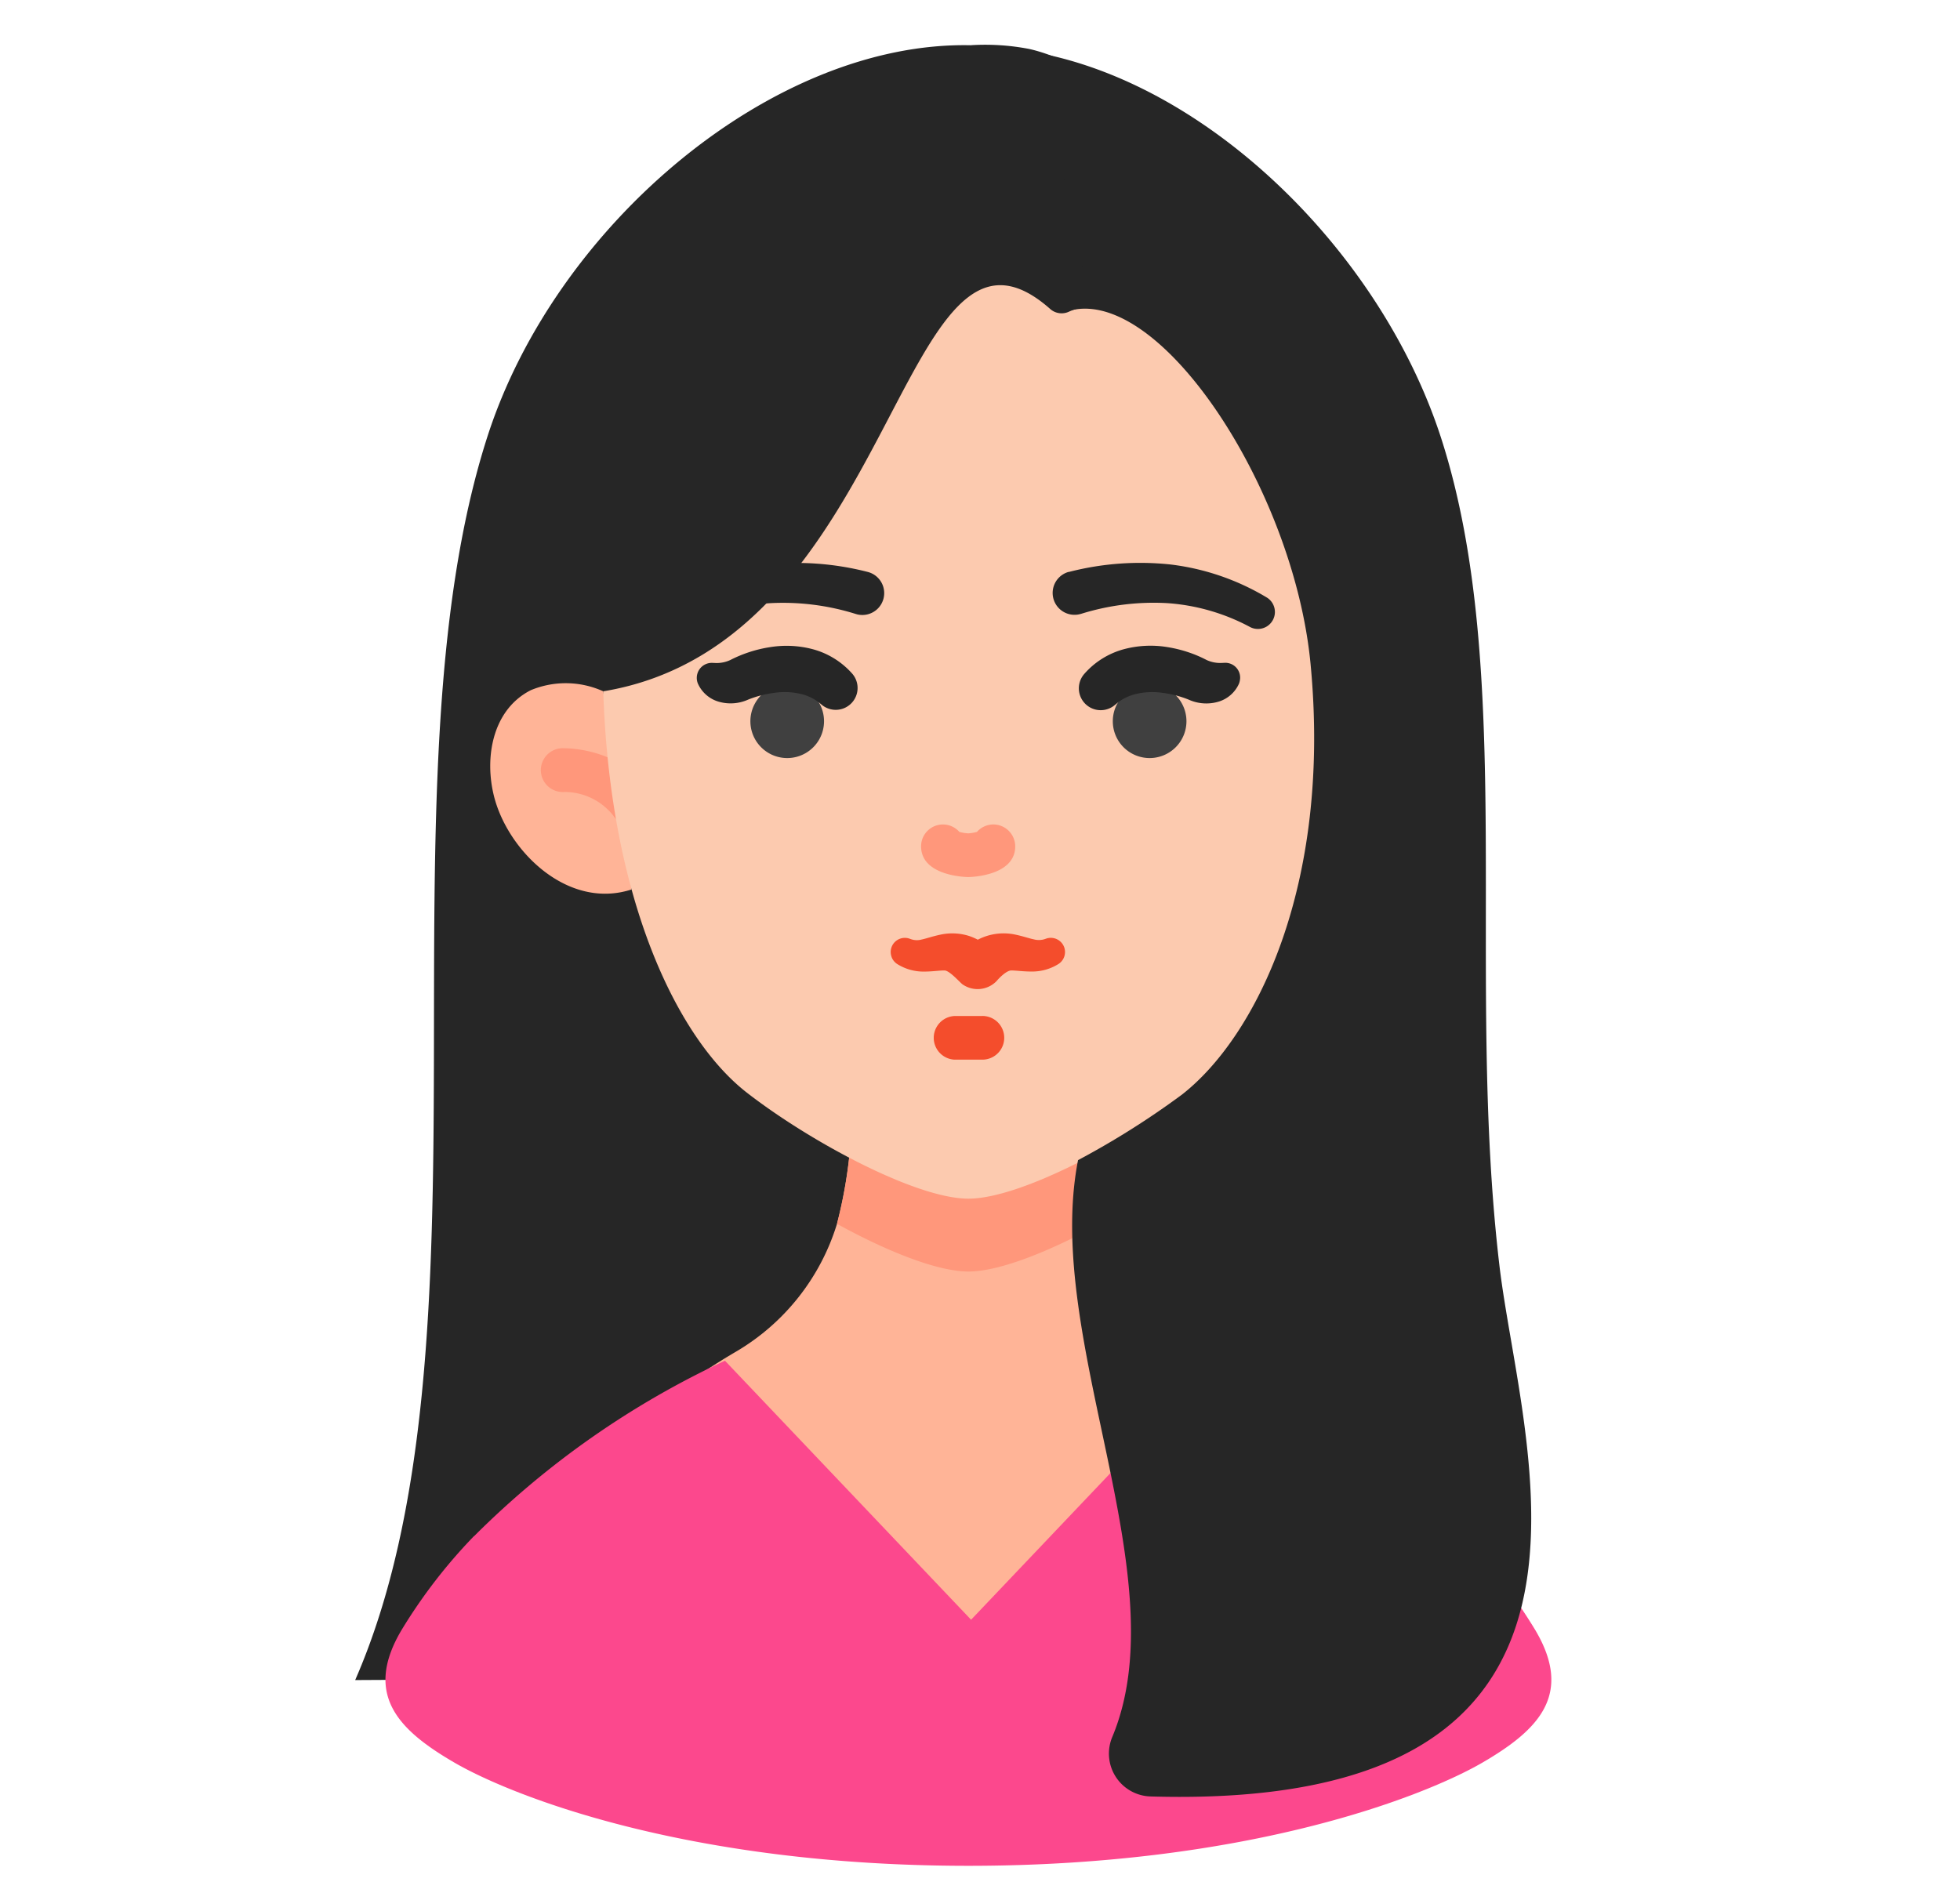
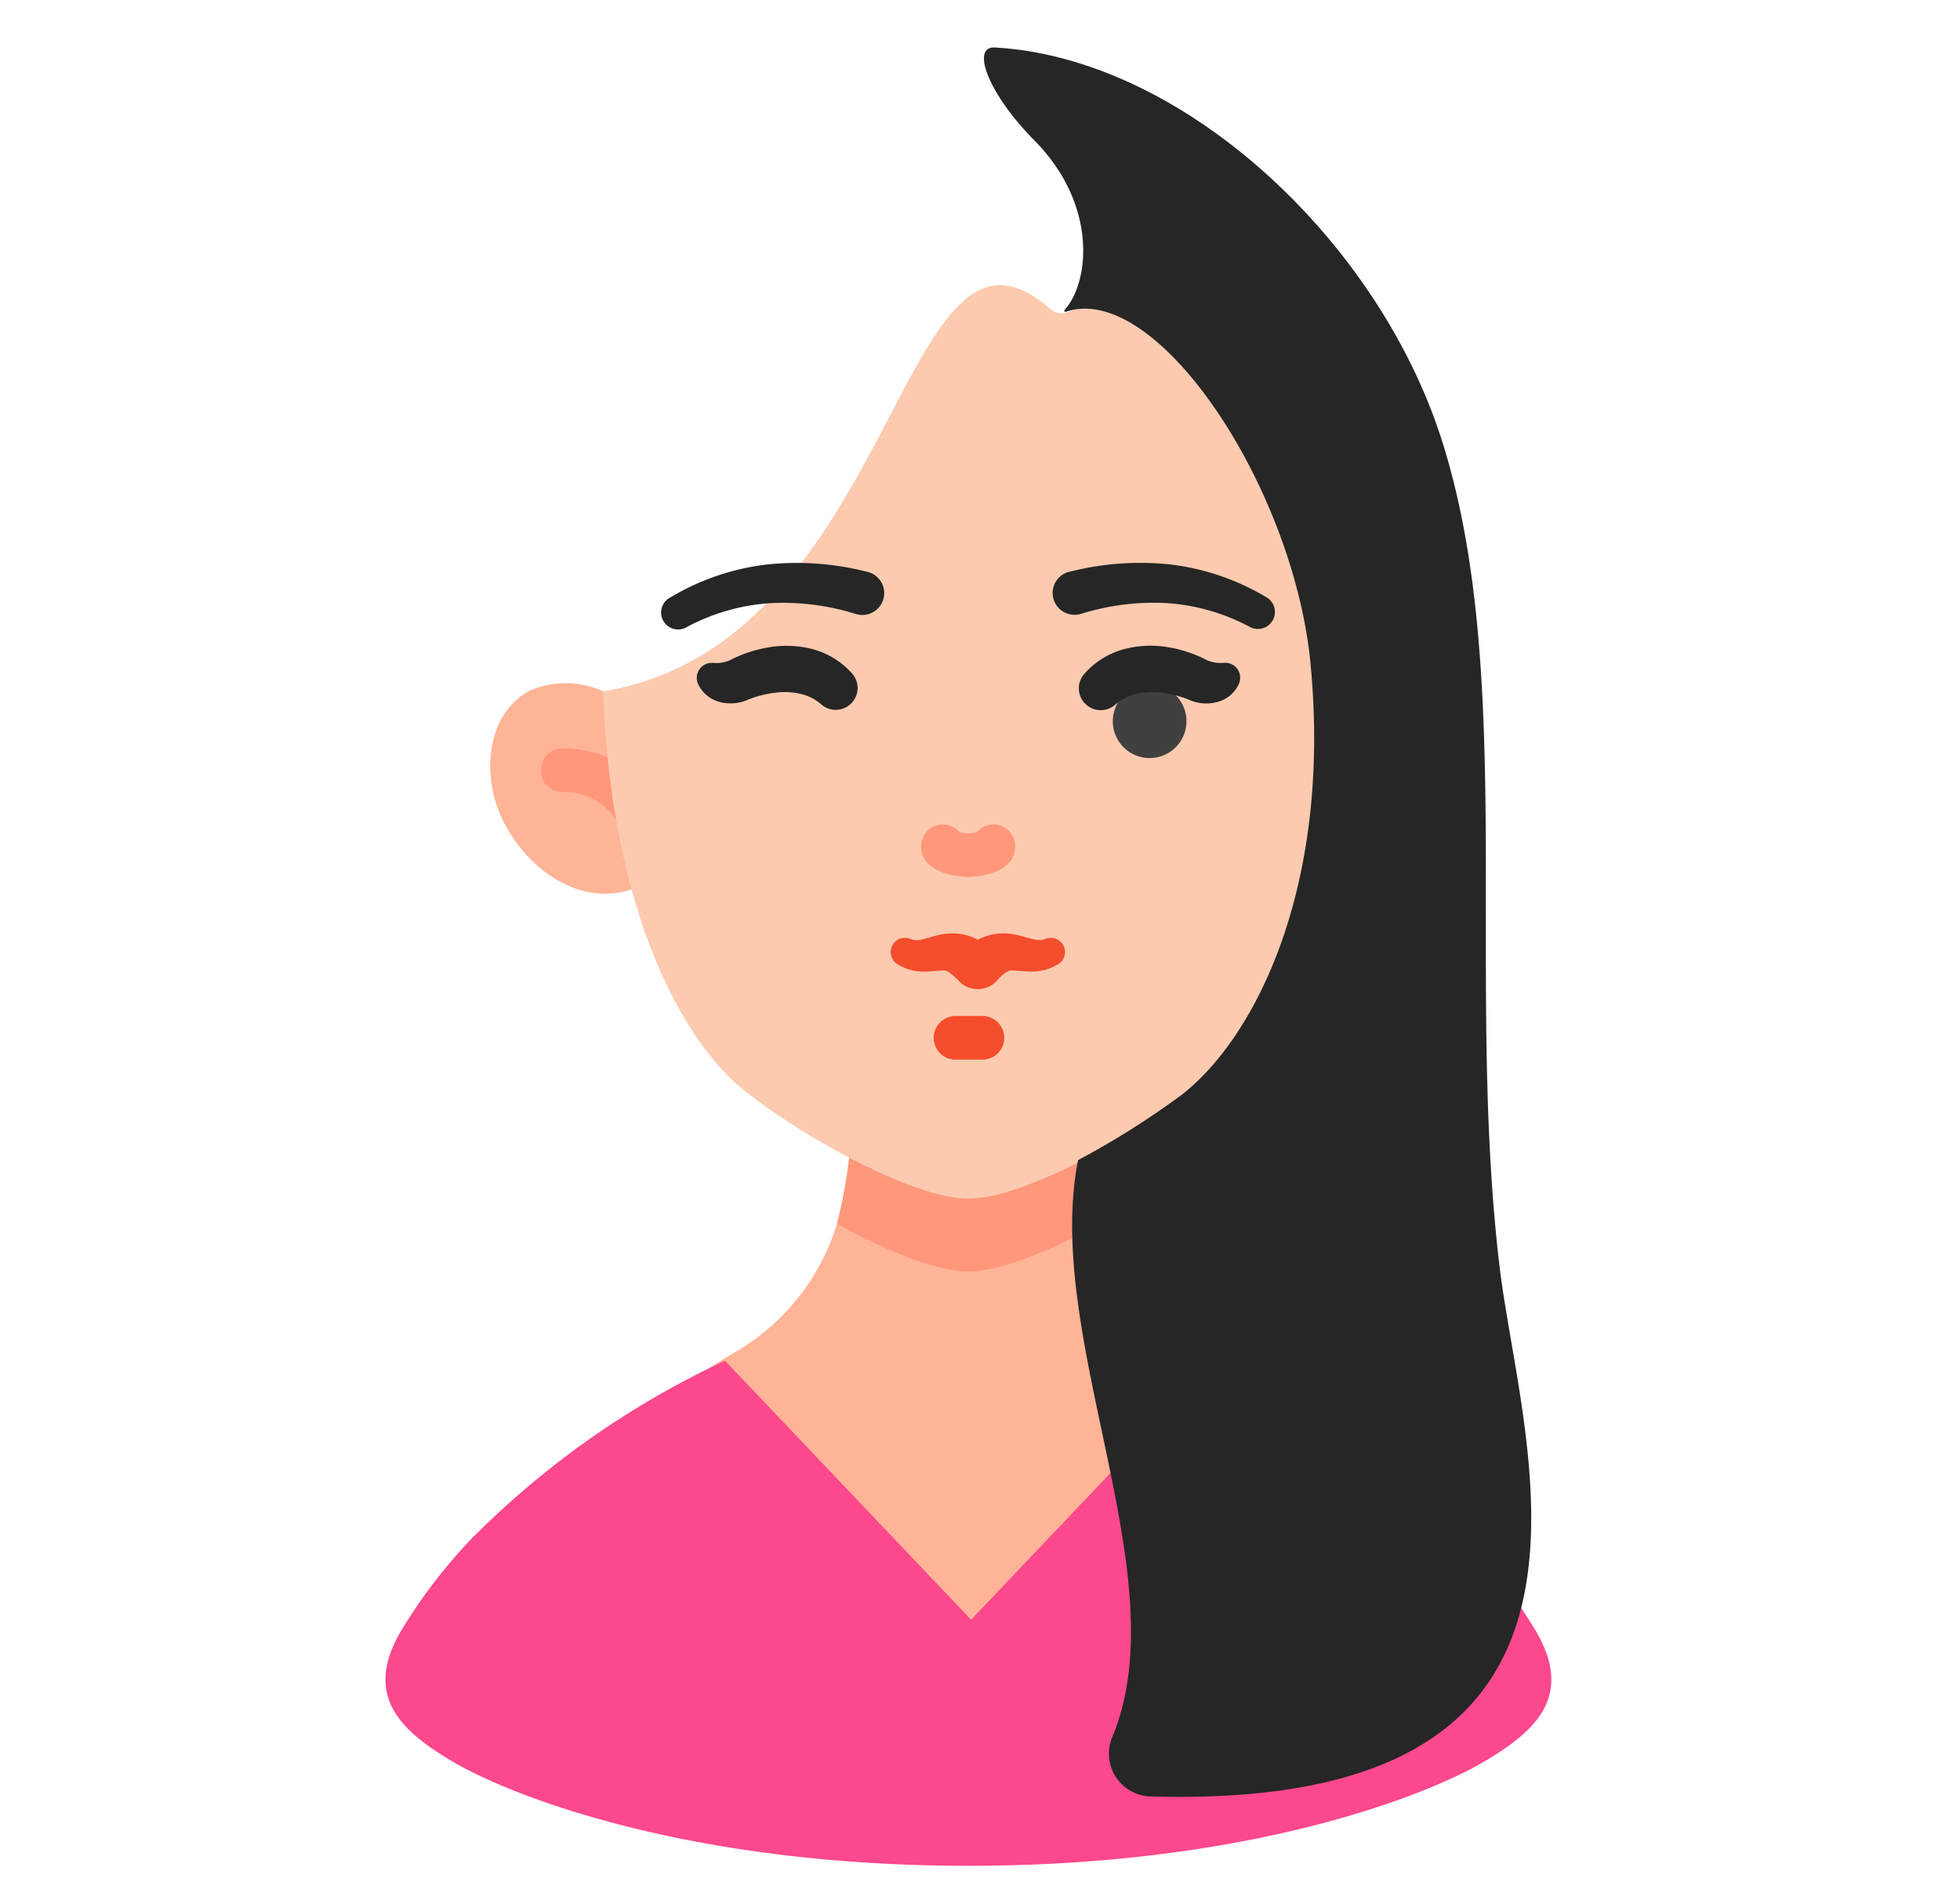
<svg xmlns="http://www.w3.org/2000/svg" width="33" height="32" fill="none">
-   <path fill="#262626" d="M16.35.762C13.025.687 9.357 3.778 8.207 7.351 6.3 13.27 8.453 22.637 5.98 28.293l16.868-.09a62.4 62.4 0 0 0 .655-17.474c-.253-2.336-.638-5.096-2.127-6.87C19.73 1.895 18.132.998 17.321.823a3.9 3.9 0 0 0-.97-.062" />
  <path fill="#FFB497" d="M23.259 29.033H9.352c-2.304 0-3.515-.715-1.93-2.388q.403-.425.85-.803c.859-.731 2.787-2.3 4.112-3.075a3.78 3.78 0 0 0 1.708-2.157q.173-.666.228-1.354h3.97q.055.687.228 1.354a3.78 3.78 0 0 0 1.706 2.157c1.327.776 3.253 2.344 4.115 3.075q.447.378.85.803c1.584 1.673.373 2.388-1.93 2.388" />
  <path fill="#FC488D" d="M25.845 27.444c.655 1.097.05 1.695-.889 2.241-.967.56-3.927 1.736-8.651 1.736s-7.684-1.176-8.651-1.736c-.94-.546-1.544-1.144-.89-2.24.348-.573.756-1.101 1.216-1.576h.003a14.8 14.8 0 0 1 4.223-2.954l4.144 4.362 4.116-4.332c1.534.721 2.94 1.71 4.161 2.924h.003c.46.475.868 1.003 1.215 1.575" />
  <path fill="#FFB497" d="M10.157 11.642a1.53 1.53 0 0 0-1.22-.019c-.709.36-.804 1.293-.566 1.963.305.86 1.251 1.721 2.263 1.393z" />
  <path fill="#FF977B" d="M10.635 13.902a.37.37 0 0 1-.309-.167 1.05 1.05 0 0 0-.821-.398.369.369 0 1 1-.006-.736c.037 0 .96-.007 1.443.732a.368.368 0 0 1-.307.569M18.518 20.61c-.83.457-1.685.803-2.213.803-.527 0-1.384-.346-2.213-.803q.173-.666.228-1.354h3.97q.055.687.228 1.354" />
  <path fill="#FCCAAF" d="M22.202 11.148c-.289-3.05-2.686-6.593-4.207-5.898a.29.29 0 0 1-.31-.044c-2.538-2.25-2.535 5.611-7.528 6.436.113 3.498 1.24 5.843 2.418 6.759 1.069.83 2.85 1.785 3.73 1.785s2.661-.955 3.73-1.785c1.233-.96 2.524-3.499 2.167-7.253" />
  <path fill="#404040" d="M19.356 12.766a.62.62 0 1 0 0-1.24.62.62 0 0 0 0 1.24" />
  <path fill="#262626" d="M18.255 11.35c.176-.202.409-.347.667-.417.24-.064.491-.076.736-.035.23.037.454.11.66.218a.55.55 0 0 0 .23.049l.071-.003a.25.25 0 0 1 .261.245.3.3 0 0 1-.019.105.55.55 0 0 1-.331.3.72.72 0 0 1-.517-.03 1.8 1.8 0 0 0-.46-.117 1.2 1.2 0 0 0-.428.022.8.8 0 0 0-.332.167l-.028.023a.368.368 0 0 1-.51-.527M18.004 9.63a4.8 4.8 0 0 1 1.711-.123 4.1 4.1 0 0 1 1.62.559.286.286 0 0 1-.283.496 3.45 3.45 0 0 0-1.4-.405 4.1 4.1 0 0 0-1.452.181h-.002a.368.368 0 0 1-.213-.705z" />
-   <path fill="#404040" d="M13.254 12.766a.62.62 0 1 0 0-1.24.62.62 0 0 0 0 1.24" />
  <path fill="#262626" d="M13.818 11.854a.8.8 0 0 0-.331-.167 1.2 1.2 0 0 0-.429-.022 1.8 1.8 0 0 0-.46.116.72.72 0 0 1-.516.03.55.55 0 0 1-.332-.3.253.253 0 0 1 .241-.348l.074.003a.55.55 0 0 0 .229-.05 2.2 2.2 0 0 1 .66-.216c.244-.041.495-.03.734.034.259.07.491.216.667.418a.368.368 0 0 1-.508.526zM14.41 10.34a4.1 4.1 0 0 0-1.452-.182c-.49.034-.968.172-1.401.405a.285.285 0 0 1-.282-.496h.002a4.1 4.1 0 0 1 1.62-.559 4.8 4.8 0 0 1 1.71.123.368.368 0 1 1-.176.715l-.017-.005z" />
  <path fill="#F44D2C" d="M17.919 15.956a.24.24 0 0 0-.303-.15l-.02.007a.32.32 0 0 1-.19.006c-.073-.014-.171-.05-.307-.079a.94.94 0 0 0-.636.085 1 1 0 0 0-.15-.064.94.94 0 0 0-.484-.02c-.136.029-.234.065-.308.08a.3.3 0 0 1-.189-.007l-.02-.007a.238.238 0 0 0-.307.288c.014.056.049.104.097.137a.83.83 0 0 0 .451.13c.148 0 .265-.02.35-.019.083.002.242.184.3.232a.445.445 0 0 0 .576-.053c.03-.037.161-.178.247-.179.086 0 .202.019.35.018a.83.83 0 0 0 .45-.13.24.24 0 0 0 .093-.275" />
  <path fill="#FF977B" d="M16.726 13.884a.37.37 0 0 0-.277.125.7.7 0 0 1-.147.025.7.7 0 0 1-.15-.025.368.368 0 0 0-.644.243c0 .512.786.518.794.518s.791-.006.791-.518a.37.37 0 0 0-.367-.368" />
  <path fill="#F44D2C" d="M16.54 17.11h-.47a.368.368 0 0 0 0 .735h.47a.368.368 0 1 0 0-.736" />
  <path fill="#262626" d="M19.372 30.253a.722.722 0 0 1-.643-1.006c1.119-2.692-1.17-6.695-.578-9.71a14 14 0 0 0 1.746-1.101c1.234-.96 2.525-3.497 2.169-7.251-.284-2.99-2.593-6.453-4.118-5.935a.02.02 0 0 1-.022-.033c.427-.478.548-1.781-.509-2.851-.798-.808-1.065-1.588-.67-1.566 3.155.174 6.436 3.221 7.52 6.587 1.263 3.926.405 9.071.979 13.93.368 3.103 2.59 9.183-5.874 8.936" />
</svg>